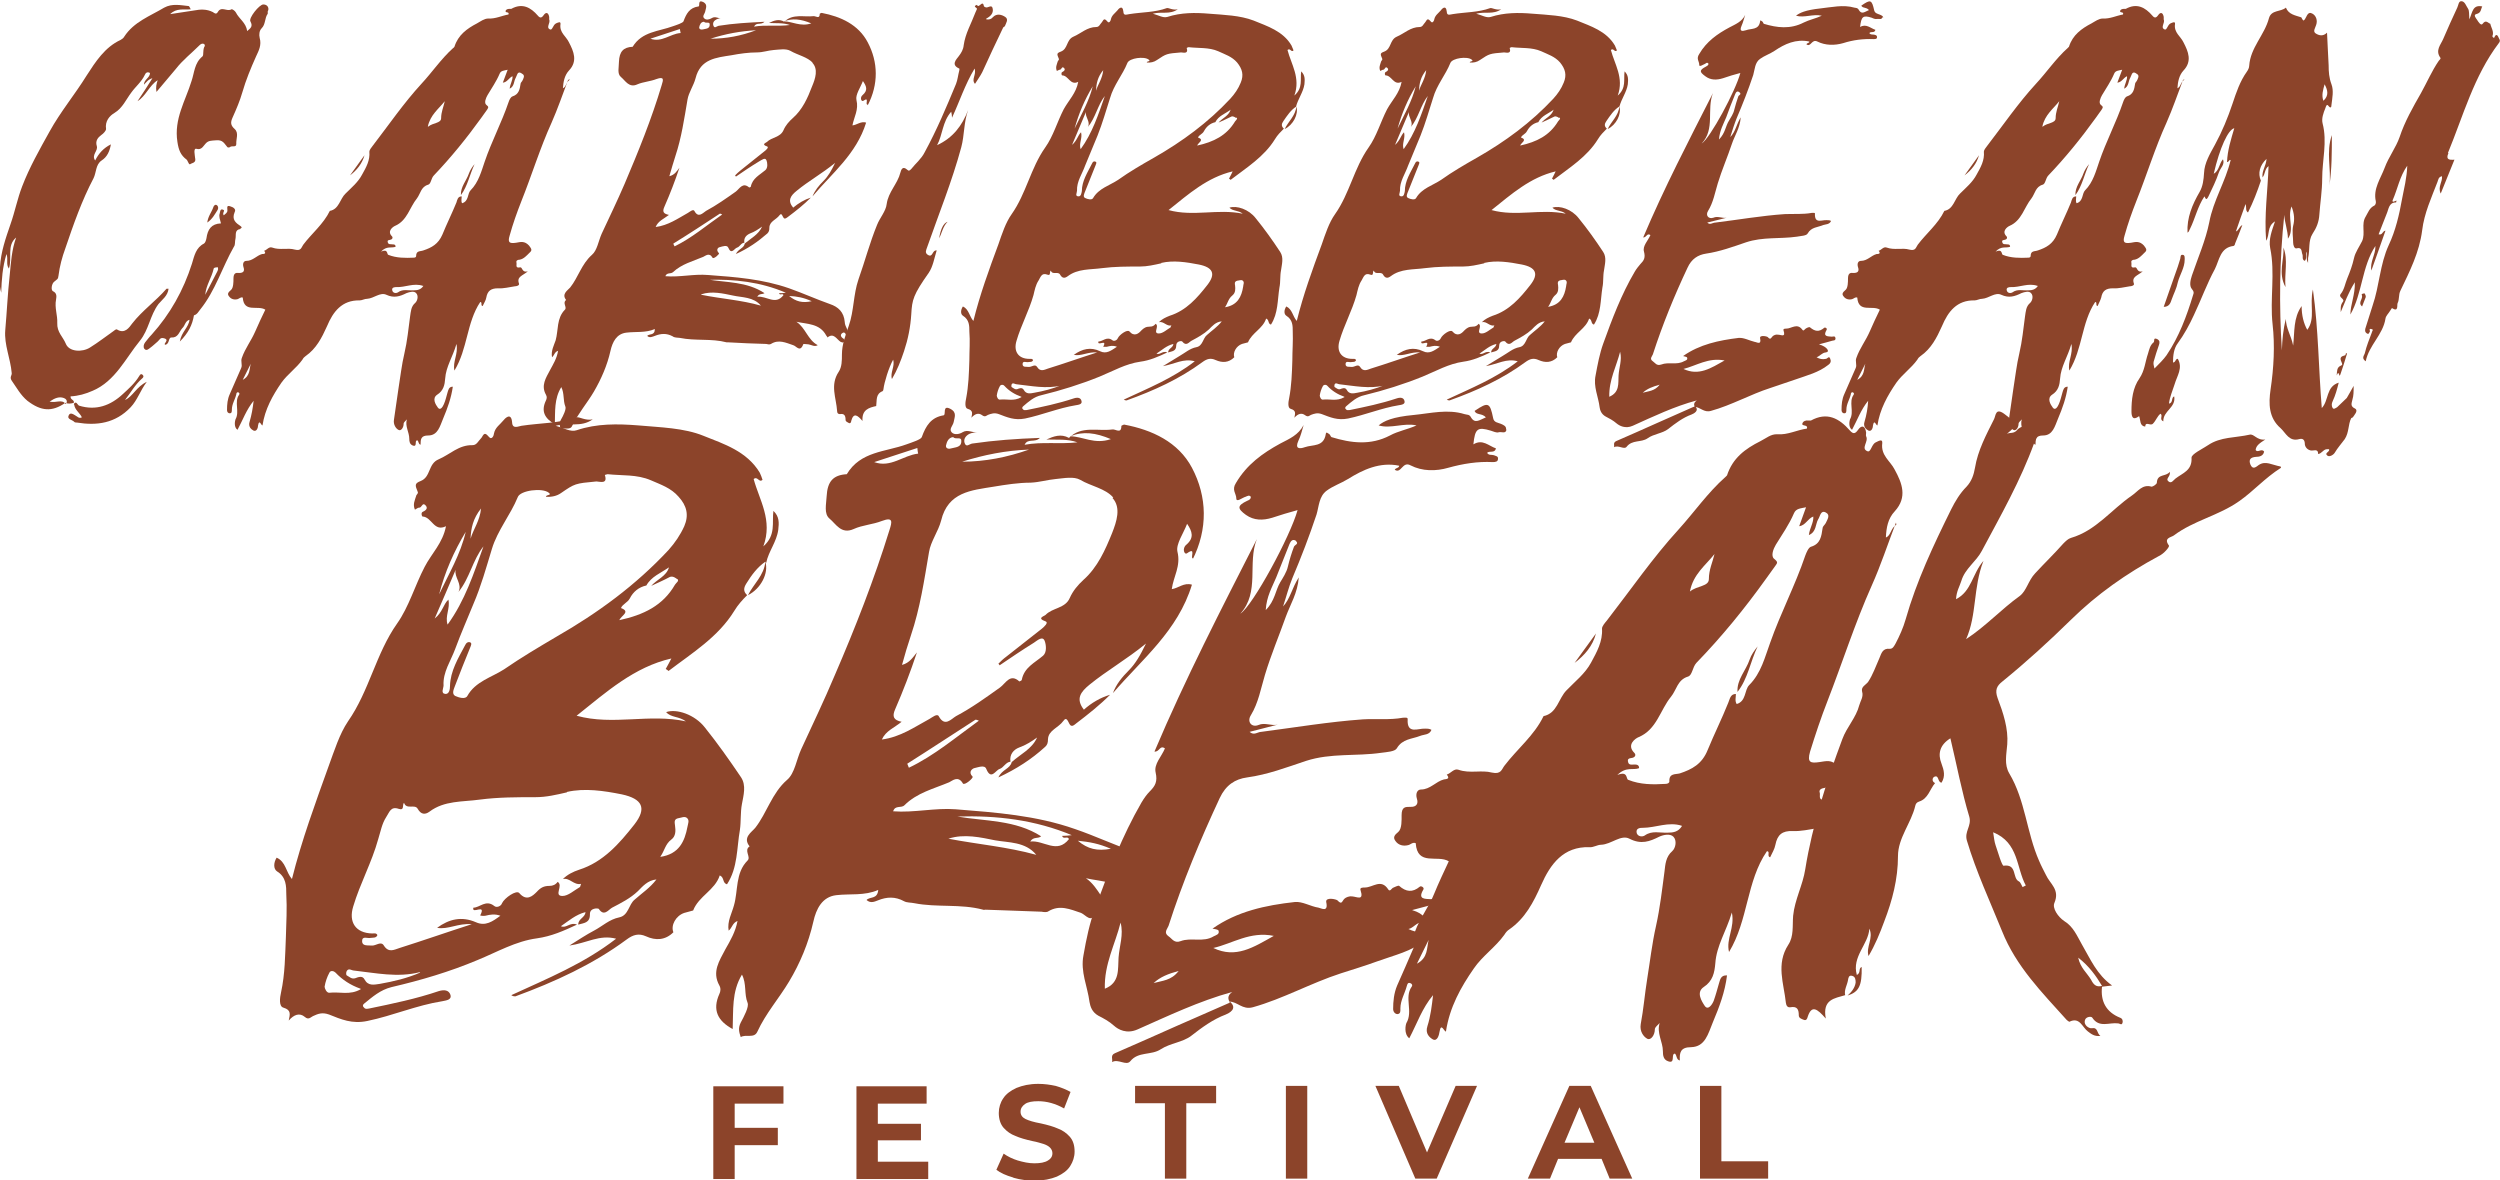
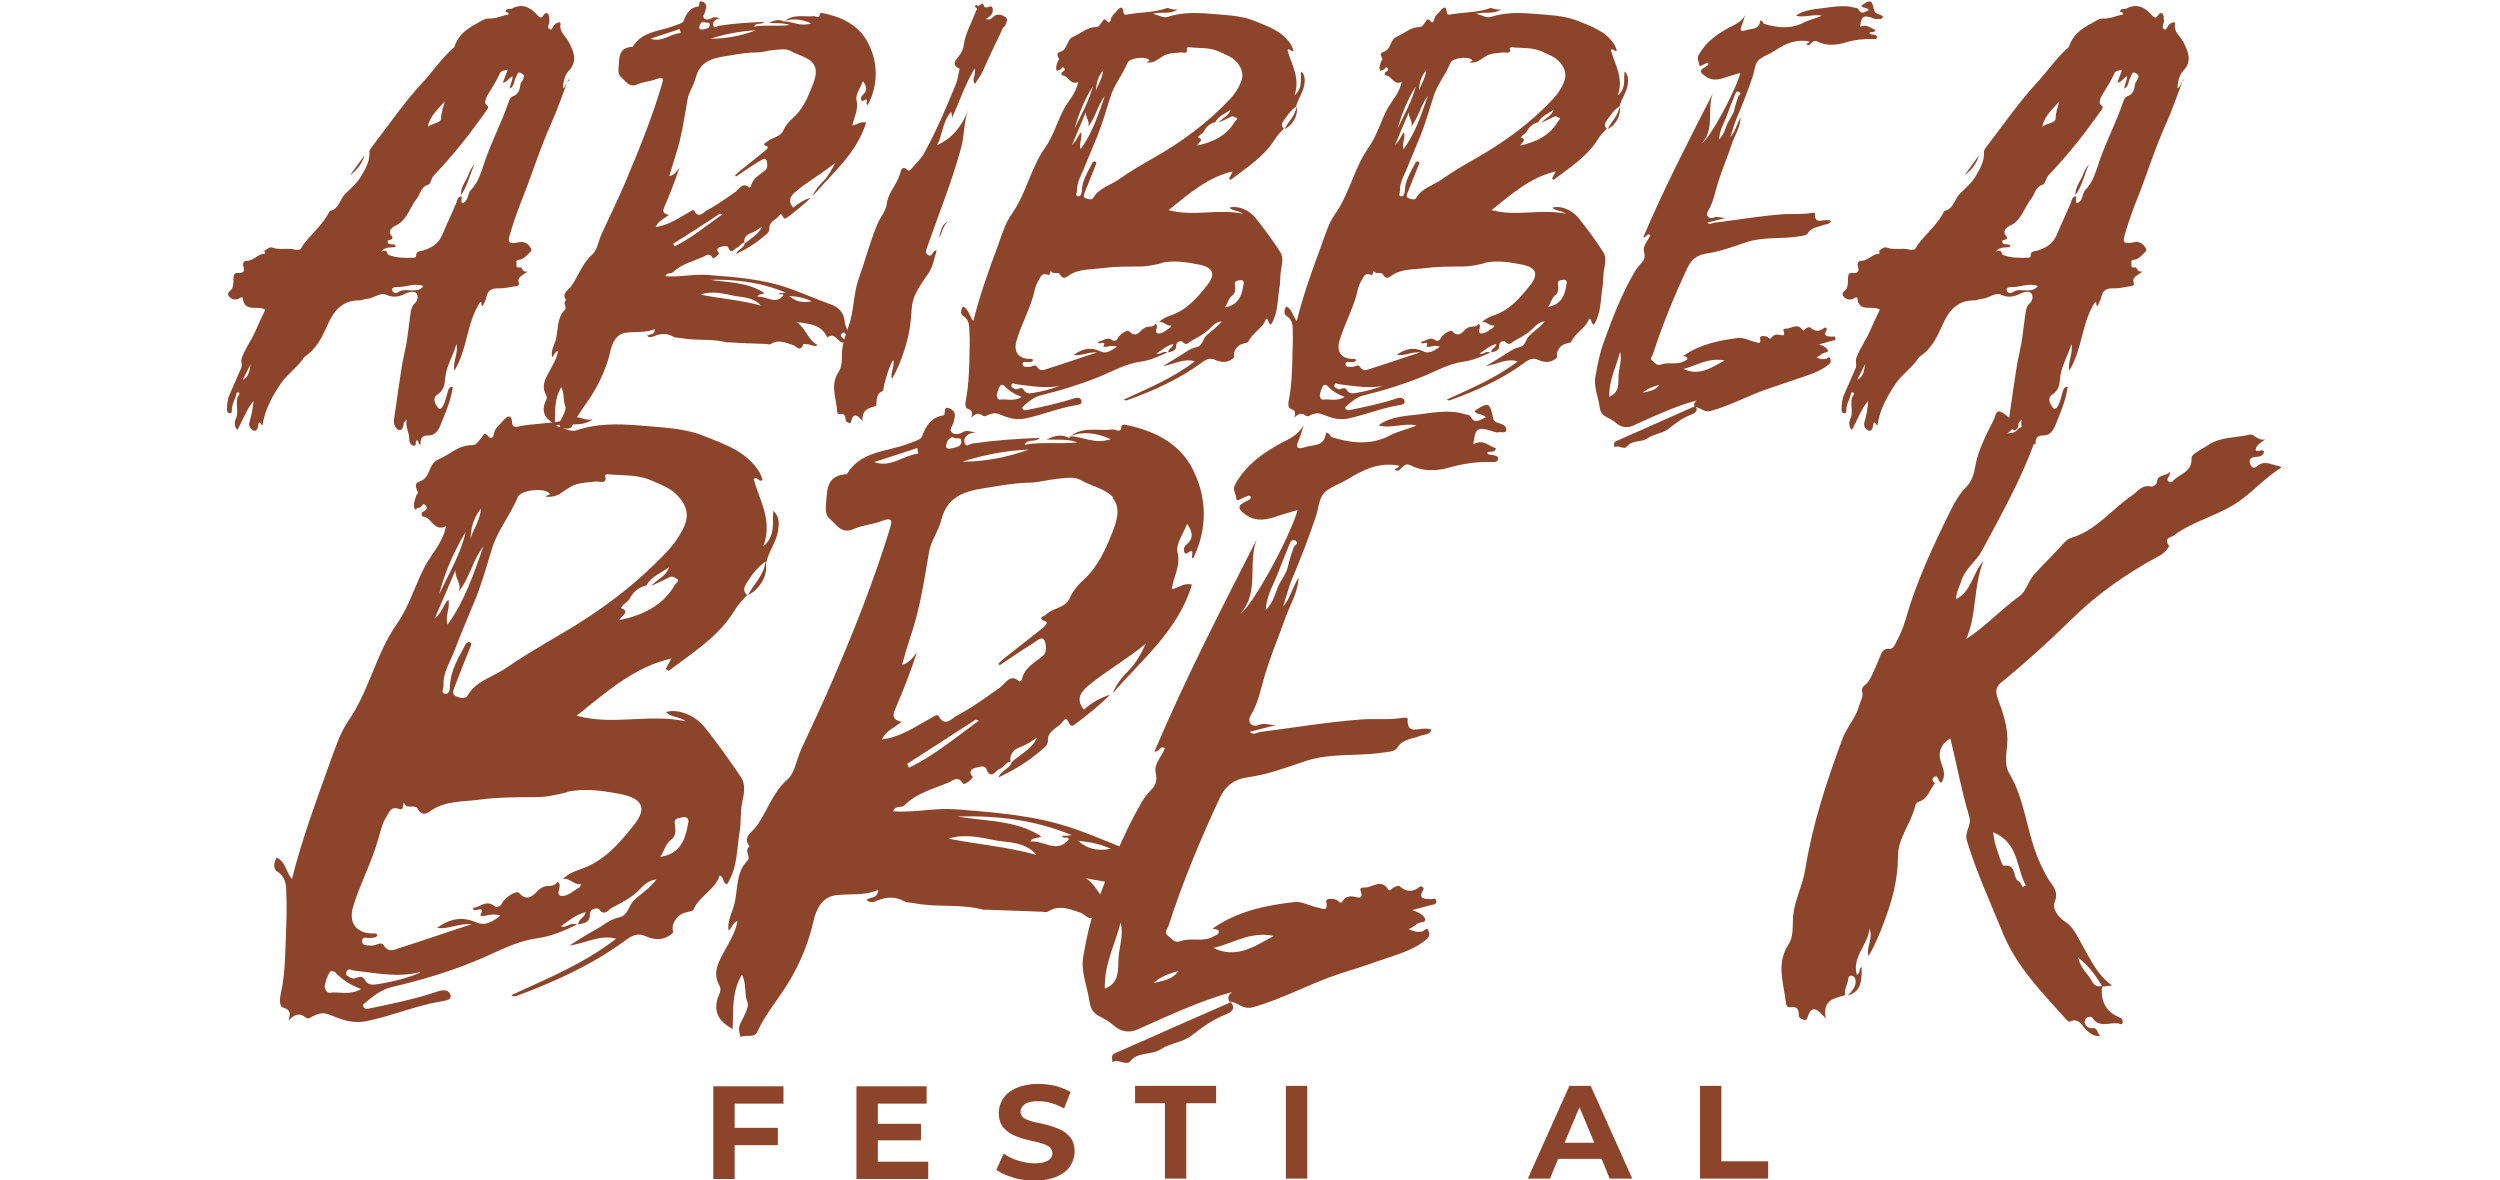
<svg xmlns="http://www.w3.org/2000/svg" id="Calque_2" data-name="Calque 2" viewBox="0 0 62 29.27">
  <defs>
    <style>
      .cls-1 {
        fill: #8c442a;
        stroke-width: 0px;
      }
    </style>
  </defs>
  <g id="Calque_1-2" data-name="Calque 1">
    <g>
-       <path class="cls-1" d="M6.64.34c-.08.11-.05.26-.15.36-.06.06-.07.16-.05.24.05.18-.02.31-.09.46-.13.29-.25.58-.34.89-.06.21-.15.42-.24.62-.06.13-.05.2.05.29.11.1.03.25.04.37,0,.1-.11.03-.16.08-.01.01-.05.01-.06,0-.08-.09-.11-.19-.29-.17-.1.01-.18,0-.25.08-.06.06-.1.17-.23.13-.04-.01-.06.03-.04.16,0,.08.06.16-.07.2-.04.01-.05.05-.08,0-.02-.03-.03-.07-.05-.09-.15-.11-.2-.24-.23-.44-.09-.57.2-1.02.35-1.51.07-.2.07-.45.27-.61.04-.03,0-.18.06-.26,0,0,0-.04-.02-.05-.04-.02-.08,0-.11.03-.2.2-.42.37-.59.59-.15.18-.31.37-.48.57-.02-.12,0-.2.03-.29-.21.13-.29.39-.5.52.12-.18.24-.36.37-.57-.11.03-.15.1-.21.16,0-.13.15-.17.15-.29-.07-.04-.11,0-.13.05-.08.17-.23.29-.33.43-.13.17-.22.39-.42.51-.12.07-.24.2-.21.4,0,.04-.06.11-.12.15-.08.06-.15.14-.11.27.04.12-.14.22-.04.36.09-.18.21-.31.39-.4-.03.17-.09.31-.23.4-.15.1-.13.3-.2.44-.29.55-.5,1.15-.7,1.74-.08.22-.14.44-.17.68-.01.09-.03.08-.11.15-.06.05-.08.2-.03.23.11.05.09.14.08.21-.04.2.04.39.03.58-.01.23.14.34.21.51.08.21.41.22.6.1.21-.13.4-.28.6-.42.02-.02.06-.04.07-.03.19.12.3-.04.38-.15.25-.32.58-.55.85-.86,0,0,.03,0,.05,0-.02.18-.16.27-.25.38-.21.28-.24.64-.46.91-.36.44-.61,1-1.17,1.24-.18.08-.36.13-.55.14-.01.09.1.08.08.16-.07.02-.14.03-.21,0,0,0,0,0,0,0-.33.23-.6.21-.94-.05-.17-.14-.27-.33-.39-.5-.06-.09.01-.13,0-.19-.03-.36-.19-.7-.16-1.06.04-.45.06-.91.11-1.36.03-.31.05-.64.16-.94-.24.2-.09.51-.18.77-.08-.11-.01-.23-.06-.36-.1.33-.12.64-.13.96-.06-.21-.04-.42-.03-.64.02-.37.14-.71.26-1.06.11-.31.17-.63.29-.94.18-.47.43-.91.68-1.36.27-.49.63-.92.92-1.39.22-.34.45-.7.84-.88.03-.02.07-.04.09-.08.24-.37.64-.51.99-.72.2-.11.41-.06.61-.04.01,0,.03.04.05.08-.17.02-.35-.04-.51.12.21-.03.4-.06.59-.09.16-.03.31-.04.47.04.03.02.08.07.12,0,.09-.16.23,0,.34-.07.02-.01.09.04.11.08.08.16.25.25.28.46.08-.07.15-.11.08-.24-.05-.08.22-.42.32-.42.12,0,.15.11.11.17ZM1.23,9.96c.17.04.3-.07.4.06.07-.08-.01-.14-.05-.15-.11-.04-.22,0-.35.09ZM1.83,10.02s0,0,0,0c0,0,0,0,0,0,.06-.09.09.02.13.04.42.13.78,0,1.09-.29.14-.13.29-.26.4-.44.02-.03.04-.07.08-.04.05.04.02.08-.01.1-.17.15-.28.35-.42.53.2-.09.28-.33.54-.45-.17.23-.23.45-.4.63-.38.4-.84.46-1.33.38-.02,0-.04,0-.06-.01-.05-.06-.19-.07-.15-.16.04-.11.14-.02.21.02.03.02.06.05.12.02-.05-.11-.17-.18-.19-.31h0ZM5.96,5.68c-.15.02-.1.15-.12.24-.02.07,0,.15-.04.2-.29.51-.46,1.09-.83,1.55-.05.06-.08.13-.16.15-.04.24-.14.44-.35.65.04-.24.22-.35.24-.54-.11.03-.11.15-.18.21-.08.09-.1.24-.27.23-.08,0-.04.16-.15.18-.07-.02.12-.12-.03-.16-.1-.03-.11.04-.16.08-.06.05-.12.11-.19.16-.04.03-.09.08-.14.02-.03-.04-.02-.11.02-.16.05-.06.1-.13.16-.19.46-.51.79-1.1,1-1.76.06-.2.1-.4.3-.5.03-.02.05-.08.06-.13.03-.22.12-.36.36-.37-.02-.09-.06-.17-.03-.25.01-.04.01-.12.08-.09.07.02-.03.08.02.14.04-.04.09-.06.09-.12,0-.07-.03-.14.08-.1.07.02.14.07.1.14-.08.19.03.27.15.35.04.03.02.05,0,.05ZM5.38,6.63s-.07,0-.08.03c-.05.23-.19.41-.21.65.1-.19.2-.39.3-.58.02-.04.03-.08,0-.11ZM5.4,5.2c-.07.11-.13.23-.26.32.02-.16.11-.26.15-.38.01-.04.05-.08.09-.05.03.02.04.07.02.11h0Z" />
      <path class="cls-1" d="M14.09,1.98c-.14.37-.26.72-.41,1.06-.29.64-.49,1.3-.75,1.95-.11.28-.21.56-.29.85-.06.19.01.2.16.18.11-.02.21-.05.32.07.07.09.08.12.01.18-.07.07-.14.15-.24.17-.05,0-.1.02-.08.08.01.04-.04.14.09.11.06-.01.04.14.19.1-.13.11-.28.13-.22.3.02.05-.06.07-.1.07-.14.02-.28.06-.42.05-.17,0-.26.06-.29.23-.01.07-.06.14-.09.21-.06-.01,0-.1-.06-.1-.34.51-.31,1.16-.64,1.7-.05-.22.1-.41.05-.66-.09.32-.26.56-.28.86-.01.15-.04.3-.2.4-.13.09-.04.24.02.32.06.08.12-.02.15-.09.04-.09.06-.19.09-.29.02-.06.03-.14.13-.14-.04.28-.13.53-.24.79-.08.19-.13.42-.37.42-.18,0-.19.09-.19.23-.06-.02-.04-.08-.08-.11-.08,0,.01.17-.11.13-.08-.03-.09-.1-.09-.17,0-.16-.11-.31-.06-.48-.03.04-.08.07-.08.11,0,.1-.07.19-.13.15-.06-.03-.13-.13-.11-.25.04-.25.07-.51.11-.76.05-.3.08-.6.15-.89.07-.3.1-.61.14-.91.02-.12.02-.25.13-.34.06-.06.08-.18.02-.24-.05-.06-.16-.03-.24,0-.16.08-.31.13-.5.04-.15-.07-.31.09-.47.1-.07,0-.13.04-.19.04-.44-.01-.66.28-.81.64-.13.29-.27.56-.53.74-.03.02-.06.05-.08.09-.15.21-.37.36-.52.57-.22.32-.41.66-.47,1.06-.03.01-.08-.17-.11,0,0,.05-.03.16-.11.13-.06-.03-.14-.1-.1-.22.05-.17.08-.34.1-.52-.18.22-.27.48-.4.72-.1-.07-.06-.23-.05-.26.11-.19-.04-.43.09-.61.02-.03,0-.05-.02-.06-.04-.01-.05.03-.05.05-.03.13-.11.24-.11.38,0,.04,0,.09-.05.09-.05,0-.07-.04-.07-.08,0-.14.01-.27.07-.4.09-.21.19-.43.28-.64.04-.08-.02-.17.02-.26.08-.23.23-.42.33-.65.08-.18.16-.36.25-.54-.19-.12-.53.09-.56-.3-.05-.02-.09.03-.13.04-.08.02-.16,0-.21-.07-.05-.06-.02-.1.05-.16.06-.05.06-.2.06-.28,0-.14.06-.15.14-.14.11,0,.14-.05.11-.14-.03-.09,0-.16.07-.16.16,0,.25-.13.39-.17.03,0,.12,0,.05-.08.07-.02.12-.11.2-.08.19.07.39,0,.56.05.16.04.16-.05.21-.12.21-.28.5-.51.66-.84.23-.04.25-.3.39-.43.15-.15.31-.28.41-.47.1-.18.2-.35.18-.57,0-.04.05-.1.08-.14.4-.52.77-1.06,1.21-1.54.27-.29.49-.62.79-.89.01,0,.02-.02.03-.03.09-.29.31-.45.56-.58.09-.05.18-.12.28-.12.18.01.33-.07.5-.1.03-.08-.09-.03-.07-.09.01-.04.06-.05.1-.05.01,0,.03,0,.04,0,.27-.15.48-.04.66.17.05.06.09.06.14-.01.06-.09.12-.07.14.04,0,.02,0,.05,0,.06.04.09-.09.2.02.25.06.03.07-.11.15-.15.05-.02.12-.06.11.02-.03.21.14.3.21.45.12.23.22.47,0,.7-.11.12-.14.28-.15.44.09-.04.07-.15.18-.22ZM6.22,9.02c-.06.12-.12.24-.2.4.19-.1.16-.27.2-.4ZM8.68,4.35c.12-.17.24-.33.36-.5-.06.21-.19.37-.36.5ZM12.92,1.81c-.09-.05-.1.07-.13.12-.05.08-.03.21-.15.27.01-.12.08-.21.07-.31-.09.04-.13.15-.24.16.04-.11.08-.21.12-.32-.09.02-.17.02-.2.1-.08.19-.2.36-.3.53-.04.07-.09.19-.03.24.07.05.05.07.02.12-.05.07-.1.14-.15.21-.36.5-.75.98-1.17,1.42-.07.07-.07.21-.14.23-.18.05-.19.22-.28.34-.18.22-.24.55-.54.68-.05.02-.21.13-.08.26.03.03.01.07-.02.08-.04.02-.11,0-.08.08.02.05.07.03.11.04.04,0,.08,0,.08.06-.1.04-.22-.03-.36.12.18-.08.14.07.18.08.2.08.42.08.63.07.03,0,.06-.01.06-.04,0-.14.1-.11.18-.14.21-.07.37-.16.47-.39.11-.27.24-.53.35-.8.02-.06.03-.15.13-.15,0,.06-.02.12.01.17.17-.05.13-.24.21-.32.2-.2.27-.48.35-.71.17-.5.42-.97.59-1.47.02-.06.05-.13.1-.15.16-.05.18-.18.2-.31,0-.03.03-.05.04-.07.03-.06.08-.14,0-.18ZM10.49,7.09c-.23-.08-.44.04-.66.03-.03,0-.13,0-.1.09.02.06.09.07.14.04.12-.09.26-.04.39-.05.1,0,.18-.02.24-.11ZM10.62,3.14c.12-.1.32-.08.32-.21,0-.15.06-.28.09-.42-.15.19-.36.34-.42.63ZM11.43,4.86s0,0,0,0c0,0,0,0,0,0h0s0,0,0,0c0,0,0,0,0,0,0,0,0,0,0,.01ZM11.77,4.07c-.12.25-.17.54-.34.77-.01-.21.14-.36.2-.54.03-.08.08-.16.14-.23Z" />
      <path class="cls-1" d="M21.51,2.59c-.06,0,.06-.2-.1-.09-.05.03-.09-.08-.02-.14.14-.12.1-.22.01-.35-.06.16-.19.34-.16.47.06.24-.06.42-.1.63.11-.01.21-.11.34-.07-.24.78-.85,1.26-1.33,1.83.06-.15.16-.27.27-.38.12-.12.2-.26.29-.45-.33.27-.66.45-.95.69-.15.12-.24.24-.09.42.13-.11.28-.2.44-.25-.18.18-.37.33-.57.48-.03.02-.07.06-.1.03-.04-.04-.05-.15-.11-.07-.08.11-.25.15-.25.31,0,.06-.01.1-.05.14-.23.2-.47.37-.78.51.06-.13.2-.14.22-.26.15-.13.34-.22.43-.42-.1.07-.19.13-.3.17-.09.04-.16.11-.14.23-.08,0-.11.1-.18.12-.07.02-.14.19-.22,0-.03-.07-.14-.03-.21-.01-.03,0-.11.06-.02.15.02.02-.14.16-.16.11-.08-.14-.18-.04-.23-.02-.26.11-.54.18-.75.38-.06.05-.15,0-.19.1.36.03.7-.06,1.06-.03.68.05,1.35.1,2.01.33.34.12.67.27,1.01.39.21.07.35.2.37.45,0,.12.13.21.06.37-.03-.05-.05-.15-.12-.1-.06.04-.04.1.03.14.03.02.03.07,0,.09-.01.01-.05,0-.07-.01-.1-.06-.17-.24-.33-.11,0-.02-.02-.03-.03-.05-.16-.3-.47-.28-.74-.34.23.15.28.45.53.58-.08.05-.16-.01-.23-.02-.05,0-.13-.02-.13,0-.08.21-.17.04-.25.02-.18-.06-.36-.15-.55-.03-.03.02-.08.01-.12,0-.31-.01-.63-.02-.94-.04-.01,0-.03,0-.04,0-.38-.1-.77-.03-1.16-.11-.06-.01-.13,0-.18-.04-.15-.08-.29-.07-.44-.01-.06.02-.13.06-.19,0,.05-.06.19,0,.19-.17-.23.1-.47.06-.71.09-.24.03-.34.23-.39.45-.08.36-.23.7-.41,1.01-.17.29-.39.54-.54.85-.05.12-.19.03-.28.09-.03-.08-.05-.15,0-.24.06-.1.14-.27.11-.33-.06-.15-.02-.32-.1-.48-.18.29-.15.61-.16.92-.25-.14-.35-.32-.22-.59.02-.04.03-.09,0-.14-.13-.23,0-.42.1-.61.08-.15.17-.29.2-.48-.09.03-.09.11-.15.16-.03-.16.05-.3.09-.42.07-.25.02-.55.23-.76.06-.06-.07-.17.03-.24-.12-.15.04-.24.1-.31.2-.25.28-.58.54-.81.13-.11.16-.34.24-.52.19-.41.39-.82.57-1.24.34-.8.67-1.61.92-2.45.04-.13.07-.22-.13-.15-.15.06-.33.07-.47.13-.21.1-.3-.09-.41-.18-.1-.08-.05-.24-.05-.38.01-.25.11-.36.34-.37.23-.38.65-.38,1-.51.09-.03.24-.08.26-.12.07-.19.15-.34.37-.37.05,0-.03-.18.12-.11.11.06.07.14.05.23-.01.06-.08.12-.03.17.05.06.14.03.19,0,.09-.06.17.02.25,0-.04,0-.09.01-.13.03-.06.03-.1.08-.08.15.03.09.08.02.13.01.37-.06.74-.08,1.14-.1-.09.09-.2,0-.26.12.3-.05.59,0,.89-.04-.17-.06-.35-.04-.52-.05.12-.06.25-.11.38-.03,0,0,0,0,0,0,.21-.21.49-.11.73-.14.06,0,.15.08.15-.06,0,0,.03-.02.05-.02.47.09.91.29,1.14.73.26.49.27,1.04,0,1.56ZM16.88.82s-.01-.06-.02-.1c-.24.08-.48.16-.73.24.28.1.49-.12.74-.14ZM20.16,1.56c-.14-.15-.37-.19-.56-.3-.11-.06-.27-.03-.41-.02-.14.01-.27.06-.42.06-.2,0-.42.03-.63.07-.38.06-.77.09-.89.57-.05.19-.17.35-.2.53-.08.47-.15.95-.3,1.4-.05.16-.1.32-.15.5.13-.03.19-.13.25-.21-.11.33-.23.64-.37.96-.06.13-.03.18.11.21-.13.1-.27.15-.33.3.31-.04.55-.21.8-.35.05-.03.13-.1.16-.05.1.19.21.05.29,0,.26-.14.5-.31.74-.48.09-.07.17-.24.33-.1,0,0,.04-.01.04-.02.04-.21.22-.29.36-.41.07-.06.05-.19.03-.24-.03-.09-.12-.01-.18.02-.2.12-.39.25-.58.38,0,0-.01-.02-.02-.03.04-.04.08-.08.13-.12.2-.16.4-.32.6-.48.04-.03.12-.1.06-.12-.15-.05-.02-.09,0-.11.12-.12.33-.11.41-.29.05-.12.14-.22.23-.3.24-.21.37-.5.48-.79.08-.19.16-.43,0-.59ZM17.91,5.32s-.05-.03-.06-.02c-.38.25-.76.5-1.15.74,0,.02.02.05.03.07.43-.21.79-.52,1.18-.79ZM17.43.73c.07-.02.18-.01.17-.13,0-.07-.1-.01-.14-.06-.08,0-.11.08-.12.14,0,.05.05.06.09.05ZM17.39,7.31c.49.1.99.13,1.48.27-.18-.22-.47-.2-.69-.25-.24-.05-.53-.12-.79-.03ZM17.54,6.93c.48.08.98.05,1.42.34-.06.04-.13,0-.18.09.23-.03.45.22.65-.04-.02-.06-.09.02-.11-.05.06,0,.12,0,.17-.01-.63-.27-1.28-.34-1.94-.32ZM17.62.96c.39,0,.76-.07,1.13-.21-.38.02-.76.09-1.13.21ZM20.12.58c-.26-.11-.47-.13-.68-.05.21,0,.41.14.68.05ZM19.57,7.34c.17.14.33.18.56.13-.2-.09-.36-.12-.56-.13Z" />
      <path class="cls-1" d="M24.88.68c-.18.37-.35.74-.52,1.11-.05.1-.12.19-.18.29-.1-.11.04-.22-.01-.38-.24.4-.37.81-.56,1.22,0-.06-.01-.1-.02-.15-.22.25-.21.57-.35.83.39-.18.62-.48.77-.87-.11.3-.09.62-.17.92-.23.85-.56,1.66-.85,2.49-.02.06-.06.13.02.18.13.08.1-.12.22-.11-.06.19-.09.4-.2.56-.38.54-.41.66-.43,1.02-.02.32-.08.62-.18.92-.08.24-.17.47-.3.69-.05-.16.08-.31.03-.48-.11.2-.22.56-.24.73,0,.02-.01.04-.02.05-.18.07-.14.23-.16.37-.18.04-.36.09-.34.37-.12-.14-.22-.22-.28,0,0,.03-.02.07-.06.05-.03-.02-.08-.03-.08-.08,0-.1-.03-.16-.14-.14-.05,0-.07-.03-.07-.08-.02-.32-.18-.64.04-.97.08-.12.08-.28.08-.43,0-.25.09-.48.17-.71.13-.37.11-.77.24-1.15.16-.45.28-.91.46-1.35.07-.18.22-.34.24-.52.04-.3.27-.5.34-.78.02-.08.06-.17.17-.07.04.04.06.02.1-.02.11-.14.25-.25.33-.41.3-.55.54-1.12.78-1.7.04-.1.05-.22.08-.33,0-.02.01-.04,0-.05-.21-.09-.08-.22-.01-.31.06-.08.11-.16.12-.27.04-.29.19-.54.29-.81.01-.03.03-.06.04-.09,0-.03-.12-.06,0-.1.04.11.14-.14.17.03,0,.01.03.03.04.03.06.03.16-.09.18.04.02.11-.06.19-.16.24,0,0,0,.01,0,.02.07.01.12,0,.17-.06.09-.09.21-.06.3,0,.09.06.02.15-.01.23ZM23.5,5.5c-.12.12-.14.28-.21.41q.06-.36.21-.41Z" />
      <path class="cls-1" d="M32.15,2.64s0,0,0,0c.06.19-.08.46-.29.56.09-.19.27-.33.29-.56-.14.09-.23.23-.32.36-.05.07-.06.13.01.19-.08.08-.16.16-.22.26-.27.44-.71.71-1.1,1.01-.01-.01-.03-.02-.04-.03.03-.06.07-.13.09-.18-.63.15-1.09.56-1.59.96.62.17,1.22-.04,1.84.09-.11-.09-.25-.06-.33-.15.18-.06.48.04.65.26.22.27.42.55.61.84.09.14.04.3.02.45-.03.15-.01.29-.04.43-.05.31-.03.64-.21.92-.08-.02-.04-.12-.12-.15-.08.25-.35.35-.45.59-.05.01-.1.03-.15.04-.14.05-.23.21-.19.33-.14.14-.3.14-.46.07-.13-.06-.22-.03-.33.05-.57.42-1.21.71-1.88.95-.02,0-.04,0-.07-.02.6-.28,1.22-.53,1.76-.95-.28-.08-.5.07-.79.12.17-.1.29-.18.41-.25.14-.08.26-.19.42-.22.16-.03.16-.22.26-.3.12-.11.26-.2.37-.34-.15.01-.24.12-.32.2-.13.12-.28.2-.43.28-.06.03-.13.15-.23.02-.01-.02-.15-.02-.15.1,0,.14-.1.14-.2.17,0-.1.12-.11.13-.21-.17.04-.28.15-.42.24.09.04.15-.08.27-.03-.23.11-.44.2-.67.23-.36.05-.67.23-1.01.37-.47.19-.95.34-1.44.46-.19.04-.32.16-.46.28-.02.02-.03.05,0,.07.02.03.05.02.09.02.39-.08.78-.16,1.17-.29.09-.03.17-.02.19.06.03.09-.08.1-.14.11-.43.07-.83.24-1.26.33-.26.05-.44-.03-.65-.11-.11-.04-.19-.01-.27.02-.04.02-.07.06-.14.01-.09-.07-.18-.04-.27.06.02-.1.05-.18-.09-.22-.08-.02-.06-.17-.04-.26.06-.31.07-.62.08-.94,0-.24.02-.48,0-.72,0-.14,0-.29-.16-.39-.06-.04-.06-.14,0-.23.15.07.16.25.26.36.16-.65.39-1.28.62-1.9.09-.26.18-.54.33-.75.36-.51.47-1.14.83-1.65.2-.28.3-.64.46-.95.12-.22.31-.4.36-.68-.2.1-.24-.16-.4-.16-.01,0-.03-.06,0-.08.06-.03.09-.07.04-.11-.05-.04-.05.05-.1.05-.02,0-.04.02-.07.03-.04-.09,0-.16.02-.23,0-.02.04-.04.03-.07-.05-.12-.06-.14.05-.18.18-.07.13-.29.31-.37.19-.08.34-.24.57-.24.07,0,.09-.07.13-.11.04-.04.05-.14.14-.03.05.07.09-.03.09-.05.02-.1.1-.15.16-.22.02-.03.13-.16.15.03,0,.12.11.06.15.06.31-.05.63-.04.93-.15.04-.01.15.06.27.03-.2.14-.4.05-.62.11.15.04.25.11.36.08.34-.11.69-.11,1.04-.08.37.03.76.04,1.1.17.34.14.73.26.94.62.02.04.03.08.05.12-.06.06-.08-.07-.15-.01.09.35.33.69.17,1.13.22-.19.14-.4.17-.6.1.1.09.2.08.32-.03.2-.16.36-.21.56ZM25.33,9.84c-.17-.06-.31-.15-.42-.27-.02-.03-.08-.04-.11,0-.04.07-.07.16-.08.24,0,.03.03.11.08.1.17-.02.34.05.53-.06ZM26.32,9.56c-.37.09-.74.01-1.11-.03-.04,0-.09-.05-.12,0-.01.02-.01.07,0,.07.04.02.08.07.14.05.05-.02.12-.05.16.02.06.11.16.09.26.07.23-.04.46-.1.68-.19ZM28.8,6.53c-.18.04-.35.08-.53.08-.31,0-.63,0-.94.04-.29.04-.6.01-.85.2-.08.06-.14.05-.19-.04-.05-.09-.19.02-.23-.1-.04.03.01.14-.09.1-.13-.05-.16.05-.21.14-.08.12-.1.25-.13.37-.11.39-.31.75-.42,1.13-.08.26.04.45.32.45.03,0,.07-.01.09.03-.02.06-.08.04-.12.05-.05.01-.14-.04-.14.05,0,.09.1.06.16.07.07,0,.15-.08.2,0,.08.13.18.07.27.04.39-.12.78-.26,1.22-.4-.23-.02-.4.1-.58.06.21-.15.42-.2.65-.09.16.08.28-.02.42-.11-.1-.04-.17-.02-.25,0-.03,0-.09,0-.09,0,.11-.21-.15,0-.12-.13.11,0,.21-.14.35-.03.04.03.11,0,.13-.05.04-.09.24-.23.29-.17.12.14.23.05.29-.02.07-.07.12-.1.22-.1.06,0,.1-.02.14-.07.1.06-.08.24.08.24.1,0,.2-.1.29-.15,0,0,0-.02.02-.05-.12.03-.19-.11-.31-.08.08-.08.17-.12.27-.16.41-.13.68-.44.93-.76.22-.28.14-.44-.21-.51-.31-.06-.63-.11-.93-.04ZM26.58,3.6c.13-.11.15-.24.23-.32.04.15-.06.28-.01.42.29-.4.44-.86.6-1.32-.18.23-.23.54-.42.77.07-.13-.07-.24-.05-.37-.11.26-.22.52-.35.83ZM26.65,3.19c.16-.34.36-.68.45-1.05-.2.33-.35.68-.45,1.05ZM30.68,1.55c-.13-.15-.3-.2-.47-.28-.23-.1-.48-.07-.73-.1-.02,0-.05.02-.05.02.05.16-.09.11-.14.11-.36.03-.36.03-.6.19-.07.05-.16.07-.25.06,0-.04.11-.02.05-.07-.11-.09-.48-.04-.53.08-.12.3-.34.55-.43.87-.1.31-.19.63-.31.93-.1.25-.21.5-.31.75-.07.2-.21.39-.2.62,0,.05-.06.14.04.14.06,0,.07-.08.08-.13,0-.25.14-.46.25-.68.02-.05.05-.07.09-.05.04.02.01.05,0,.09-.09.22-.17.43-.26.65-.02.05-.06.13,0,.16.06.03.17.06.2,0,.14-.24.41-.31.62-.45.28-.2.59-.38.89-.55.7-.4,1.34-.87,1.89-1.46.11-.12.2-.25.26-.4.08-.19.04-.34-.09-.5ZM27.18,2.25c.05-.16.16-.3.18-.51-.14.17-.17.33-.18.51ZM30.66,2.93s-.07-.06-.12-.04c-.1.05-.21.1-.32.15.09-.11.25-.16.3-.32-.13.1-.3.15-.38.31-.13.03-.22.11-.28.22-.04.08-.12.09-.15.16.17.06,0,.13-.02.2.41-.09.73-.25.94-.6.02-.03.07-.06.04-.1ZM30.56,7.33c-.1.08-.11.19-.18.29.31-.05.41-.26.45-.51,0-.05.04-.11-.01-.15-.04-.03-.09,0-.13,0-.08.02-.07.07-.06.12.01.09.01.18-.06.24h0Z" />
      <path class="cls-1" d="M40.16,2.64s0,0,0,0c.06.19-.08.46-.29.56.09-.19.27-.33.29-.56-.14.09-.23.23-.32.36-.05.07-.06.13.01.19-.08.08-.16.16-.22.26-.27.44-.71.71-1.1,1.01-.01-.01-.03-.02-.04-.03.03-.06.07-.13.09-.18-.63.15-1.09.56-1.59.96.62.17,1.22-.04,1.84.09-.11-.09-.25-.06-.33-.15.18-.06.48.04.65.26.22.27.42.55.61.84.09.14.04.3.02.45-.03.15-.01.29-.04.43-.05.31-.03.64-.21.92-.08-.02-.04-.12-.12-.15-.08.25-.35.35-.45.59-.05.01-.1.03-.15.04-.14.05-.23.21-.19.33-.14.14-.3.14-.46.07-.13-.06-.22-.03-.33.05-.57.42-1.21.71-1.88.95-.02,0-.04,0-.07-.02.6-.28,1.22-.53,1.76-.95-.28-.08-.5.07-.79.12.17-.1.29-.18.41-.25.14-.08.26-.19.42-.22.16-.03.16-.22.26-.3.12-.11.26-.2.37-.34-.15.01-.24.12-.32.2-.13.12-.28.2-.43.28-.06.03-.13.15-.23.02-.01-.02-.15-.02-.15.1,0,.14-.1.14-.2.17,0-.1.12-.11.13-.21-.17.04-.28.15-.42.24.09.04.15-.08.27-.03-.23.11-.44.2-.67.23-.36.05-.67.23-1.01.37-.47.19-.95.34-1.44.46-.19.04-.32.16-.46.28-.02.02-.03.05,0,.07.02.03.05.02.09.02.39-.08.78-.16,1.17-.29.09-.03.17-.02.19.06.03.09-.08.1-.14.11-.43.07-.83.24-1.26.33-.26.05-.44-.03-.65-.11-.11-.04-.19-.01-.27.02-.04.02-.07.06-.14.01-.09-.07-.18-.04-.27.06.02-.1.05-.18-.09-.22-.08-.02-.06-.17-.04-.26.06-.31.07-.62.08-.94,0-.24.02-.48.01-.72,0-.14,0-.29-.16-.39-.06-.04-.06-.14,0-.23.15.07.16.25.26.36.16-.65.39-1.28.62-1.9.09-.26.18-.54.33-.75.36-.51.47-1.14.83-1.65.2-.28.3-.64.46-.95.12-.22.31-.4.36-.68-.2.1-.24-.16-.4-.16-.01,0-.03-.06,0-.08.06-.03.09-.07.04-.11-.05-.04-.05.05-.1.05-.02,0-.04.02-.07.03-.04-.09,0-.16.02-.23,0-.02.04-.04.03-.07-.05-.12-.06-.14.05-.18.18-.07.13-.29.31-.37.19-.08.34-.24.57-.24.07,0,.09-.07.13-.11.04-.04.05-.14.14-.03.05.07.09-.03.09-.05.02-.1.1-.15.16-.22.02-.03.13-.16.15.03,0,.12.11.06.15.06.31-.05.63-.04.93-.15.04-.01.15.06.27.03-.2.14-.4.05-.62.11.15.04.25.11.36.08.34-.11.69-.11,1.04-.08.37.03.76.04,1.1.17.34.14.73.26.94.62.02.04.03.08.05.12-.06.06-.08-.07-.15-.01.09.35.33.69.17,1.13.22-.19.14-.4.17-.6.1.1.09.2.08.32-.03.2-.16.36-.21.56ZM33.34,9.84c-.17-.06-.31-.15-.42-.27-.02-.03-.08-.04-.11,0-.04.07-.07.16-.08.24,0,.03.03.11.08.1.17-.02.34.05.53-.06ZM34.33,9.56c-.37.09-.74.01-1.11-.03-.04,0-.09-.05-.12,0-.01.02-.01.07,0,.07.04.02.08.07.14.05.05-.02.12-.05.16.02.06.11.16.09.26.07.23-.04.46-.1.68-.19ZM36.81,6.53c-.18.04-.35.08-.53.08-.31,0-.63,0-.94.04-.29.04-.6.01-.85.2-.08.06-.14.05-.19-.04-.05-.09-.19.02-.23-.1-.04.03.01.14-.09.1-.13-.05-.16.05-.21.14-.08.12-.1.25-.13.37-.11.39-.31.75-.42,1.13-.08.26.04.45.32.45.03,0,.07-.01.09.03-.02.06-.08.04-.12.05-.05.01-.14-.04-.14.05,0,.09.1.06.16.07.07,0,.15-.08.2,0,.08.13.18.07.27.04.39-.12.78-.26,1.22-.4-.23-.02-.4.1-.58.06.21-.15.42-.2.65-.09.16.08.28-.02.42-.11-.1-.04-.17-.02-.25,0-.03,0-.09,0-.09,0,.11-.21-.15,0-.12-.13.11,0,.21-.14.35-.03.04.03.11,0,.13-.05.04-.09.24-.23.29-.17.12.14.23.05.29-.02.07-.07.12-.1.22-.1.06,0,.1-.02.14-.07.1.06-.08.24.08.24.1,0,.2-.1.29-.15,0,0,0-.02.02-.05-.12.03-.19-.11-.31-.08.08-.08.17-.12.27-.16.41-.13.68-.44.93-.76.22-.28.14-.44-.21-.51-.31-.06-.63-.11-.93-.04ZM34.59,3.6c.13-.11.15-.24.23-.32.04.15-.06.28-.01.42.29-.4.44-.86.6-1.32-.18.23-.23.54-.42.77.07-.13-.07-.24-.05-.37-.11.26-.22.52-.35.83ZM34.66,3.19c.16-.34.36-.68.45-1.05-.2.33-.35.68-.45,1.05ZM38.69,1.55c-.13-.15-.3-.2-.47-.28-.23-.1-.48-.07-.73-.1-.02,0-.05.02-.05.02.05.16-.09.11-.14.11-.36.03-.36.03-.6.19-.07.05-.16.07-.25.06,0-.04.11-.02.05-.07-.11-.09-.48-.04-.53.08-.12.3-.34.55-.43.87-.1.31-.19.63-.31.93-.1.25-.21.5-.31.75-.07.2-.21.39-.2.62,0,.05-.06.14.04.14.06,0,.07-.08.08-.13,0-.25.14-.46.25-.68.02-.05.05-.07.09-.05.04.02.01.05,0,.09-.09.22-.17.43-.26.65-.02.05-.06.13,0,.16.06.03.17.06.2,0,.14-.24.41-.31.62-.45.28-.2.59-.38.89-.55.7-.4,1.34-.87,1.89-1.46.11-.12.2-.25.26-.4.08-.19.04-.34-.09-.5ZM35.19,2.25c.05-.16.16-.3.18-.51-.14.17-.17.33-.18.51ZM38.67,2.93s-.07-.06-.12-.04c-.1.05-.21.1-.32.15.09-.11.25-.16.3-.32-.13.1-.3.15-.38.31-.13.03-.22.11-.28.22-.04.08-.12.09-.15.16.17.06,0,.13-.02.2.41-.09.73-.25.94-.6.02-.03.07-.06.04-.1ZM38.39,7.61c.31-.05.41-.26.45-.51,0-.05.04-.11-.01-.15-.04-.03-.09,0-.13,0-.08.02-.07.07-.06.12.01.09.01.18-.06.24-.1.08-.11.19-.18.29Z" />
      <path class="cls-1" d="M46.68.42c0,.08-.09.04-.13.05-.04.01-.09-.01-.13-.03-.22-.07-.26-.03-.29.23.15-.09.26.03.38.07-.02.09-.11.03-.15.08.03.05.08.03.12.04.03.01.07.01.07.06,0,.05-.04.05-.09.05-.25-.01-.5.02-.75.1-.21.06-.44.06-.64-.04-.14-.07-.16.15-.27.07.01-.04.08-.03.07-.07-.33-.07-.61.06-.86.23-.12.08-.25.12-.36.2-.13.09-.13.26-.17.4-.12.36-.26.72-.41,1.07-.06.15-.11.31-.16.47.13-.13.15-.31.26-.49-.02.27-.15.45-.22.66-.11.33-.25.65-.35.98-.07.23-.11.47-.24.68-.07.11.01.21.13.17.11-.05.22.02.33,0-.16.04-.31.08-.48.12.07.07.13,0,.2,0,.57-.07,1.14-.17,1.72-.21.22-.01.45.01.67-.03.03,0,.09-.01.08.02-.01.26.17.15.29.16.04,0,.08,0,.11.02-.04.09-.13.08-.19.1-.14.06-.3.05-.39.21-.03.06-.17.06-.27.08-.42.06-.84,0-1.26.14-.32.11-.65.23-.99.28-.2.03-.36.13-.46.35-.33.7-.62,1.41-.86,2.15-.02.05-.09.11,0,.17.06.04.09.12.21.08.18-.07.38.02.56-.08.04-.02.1-.03.08-.09,0-.02-.07-.03-.1-.04.41-.29.89-.39,1.38-.45.13-.01.27.07.4.1.04,0,.17.09.13-.09-.02-.09.17-.05.19-.03.07.08.08.02.12-.02.03-.03.09-.05.13-.04.09,0,.2.08.14-.11-.01-.04.04-.04.07-.04.13,0,.27-.15.4.03.03.04.05-.01.08-.03.03-.02.09-.05.11-.03.12.1.22.12.35.01.02-.02.08.01.06.05-.1.17.02.16.13.17.03,0,.08-.03.09.04,0,.06-.04.05-.08.06-.11.03-.21.06-.33.09.21.06.28.19.17.2-.1.01-.14.09-.23.12.07.04.14.06.23.04.04,0,.08-.09.11,0,.02.05.02.1-.05.15-.24.19-.53.26-.81.36-.2.07-.41.14-.62.21-.5.16-.97.43-1.48.57-.17.05-.26-.09-.4-.1,0,0,0,0,0,0,0,0,0,0,0,0h0c-.03-.06-.02-.11.05-.16-.56.15-1.08.4-1.59.63-.18.08-.33,0-.4-.06-.08-.07-.19-.13-.27-.17-.11-.06-.14-.16-.15-.23-.03-.26-.16-.51-.1-.79.05-.27.1-.54.19-.79.22-.61.45-1.22.78-1.78.04-.07.09-.13.14-.19.09-.09.13-.16.09-.31-.04-.14.1-.27.16-.41-.09-.06-.09.06-.18.06.52-1.23,1.13-2.4,1.73-3.58-.16.41.06.89-.28,1.25.21-.13.84-1.3.96-1.75-.15.04-.29.08-.43.13-.16.05-.31.05-.44-.05-.15-.11-.15-.15.02-.24.03-.02.06-.03.06-.07-.03-.04-.05-.02-.08,0-.05.02-.16.1-.15.02,0-.08-.08-.14,0-.26.18-.31.45-.5.75-.66.15-.08.31-.14.39-.31-.03.09-.05.18-.09.27-.06.14.01.14.11.11.13-.05.32,0,.35-.22,0-.05.04,0,.05,0,.02.01.03.05.04.06.33.1.66.14.99-.03.14-.07.3-.1.45-.17-.22-.05-.43.06-.64,0,.09-.07.23-.14.6-.18.28-.03.57-.1.85-.02.04.01.08,0,.11.06.07.12.15.04.25,0-.07-.08-.16-.04-.19-.11.23-.16.26-.15.32.12.02.07.08.08.13.1.05.02.1.04.09.09ZM40.18,8.72c-.09.36-.28.7-.27,1.12.26-.11.22-.33.23-.52.01-.2.09-.39.04-.59ZM42.02,10.09s0-.02,0-.03c.15.12-.02.2-.07.22-.22.08-.4.22-.58.36-.14.11-.36.12-.51.23-.16.11-.38.03-.52.21-.06.08-.2-.05-.31.01.01-.05-.03-.11.05-.15.35-.15.7-.31,1.04-.46.29-.13.59-.26.88-.39ZM40.74,9.74c.14-.04.3-.04.42-.2-.18.05-.31.1-.42.2ZM41.75,9.15c.38.18.68-.02,1.02-.21-.4-.08-.7.13-1.02.21ZM43.14,2.29c-.06-.05-.09,0-.11.05-.08.19-.15.38-.22.57-.07.17-.16.32-.18.55.16-.16.16-.33.25-.47.04-.07.11-.17.13-.27.03-.11.06-.22.1-.33.01-.03.09-.05.03-.1Z" />
      <path class="cls-1" d="M54.14,1.98c-.14.37-.26.72-.41,1.06-.29.64-.49,1.3-.75,1.95-.11.28-.21.56-.29.85-.06.19.01.2.16.18.11-.02.21-.05.32.07.07.09.08.12.01.18-.07.07-.14.15-.24.17-.05,0-.1.02-.08.08.01.04-.04.14.09.11.06-.01.04.14.19.1-.13.11-.28.13-.22.3.02.05-.06.07-.1.07-.14.02-.28.06-.42.05-.17,0-.26.06-.29.23-.02.07-.06.14-.09.21-.06-.01,0-.1-.06-.1-.34.51-.31,1.16-.64,1.7-.05-.22.1-.41.05-.66-.09.32-.26.56-.28.86-.01.15-.04.3-.2.4-.13.09-.04.24.02.32.06.08.12-.02.15-.09.04-.09.06-.19.09-.29.02-.06.03-.14.13-.14-.04.28-.13.53-.24.79-.08.19-.13.42-.37.42-.18,0-.19.09-.19.23-.06-.02-.04-.08-.08-.11-.08,0,.01.17-.11.13-.08-.03-.09-.1-.09-.17,0-.16-.11-.31-.06-.48-.03.04-.08.07-.08.11,0,.1-.07.19-.13.15-.06-.03-.13-.13-.11-.25.04-.25.07-.51.11-.76.05-.3.08-.6.15-.89.07-.3.1-.61.14-.91.02-.12.02-.25.13-.34.06-.06.08-.18.02-.24-.05-.06-.16-.03-.24,0-.16.08-.31.13-.5.04-.15-.07-.31.09-.47.1-.07,0-.13.04-.19.04-.44-.01-.66.28-.81.64-.13.29-.27.56-.53.74-.03.02-.06.05-.08.09-.15.21-.37.36-.52.57-.22.32-.41.66-.47,1.06-.03.01-.08-.17-.11,0,0,.05-.03.16-.11.13-.06-.03-.14-.1-.1-.22.05-.17.08-.34.09-.52-.18.22-.27.48-.4.72-.1-.07-.06-.23-.05-.26.11-.19-.04-.43.09-.61.02-.03,0-.05-.02-.06-.04-.01-.05.03-.05.05-.03.13-.11.24-.11.38,0,.04,0,.09-.05.09-.05,0-.07-.04-.07-.08,0-.14.01-.27.07-.4.09-.21.19-.43.28-.64.04-.08-.02-.17.02-.26.08-.23.23-.42.33-.65.08-.18.16-.36.25-.54-.19-.12-.53.09-.56-.3-.05-.02-.09.03-.13.04-.08.02-.16,0-.21-.07-.05-.06-.02-.1.05-.16.06-.05.06-.2.06-.28,0-.14.06-.15.14-.14.11,0,.14-.05.11-.14-.03-.09,0-.16.07-.16.16,0,.25-.13.39-.17.03,0,.12,0,.05-.08.07-.02.12-.11.2-.08.19.07.39,0,.56.05.16.04.16-.05.21-.12.21-.28.5-.51.66-.84.23-.04.25-.3.39-.43.15-.15.31-.28.41-.47.1-.18.2-.35.18-.57,0-.04.05-.1.08-.14.4-.52.77-1.06,1.21-1.54.27-.29.49-.62.79-.89,0,0,.02-.02.03-.03.09-.29.31-.45.56-.58.09-.05.18-.12.28-.12.18.01.33-.07.5-.1.03-.08-.09-.03-.07-.09.01-.04.06-.05.1-.05.01,0,.03,0,.04,0,.27-.15.48-.04.66.17.05.06.09.06.14-.01.06-.09.12-.07.14.04,0,.02,0,.05,0,.06.04.09-.09.2.02.25.06.03.07-.11.15-.15.05-.02.12-.06.11.02-.03.21.14.3.21.45.12.23.22.47,0,.7-.11.12-.14.28-.15.44.09-.04.07-.15.18-.22ZM46.26,9.02c-.06.12-.12.24-.2.4.19-.1.16-.27.2-.4ZM48.72,4.35c.12-.17.24-.33.36-.5-.06.21-.19.37-.36.5ZM52.96,1.81c-.09-.05-.1.07-.13.12-.05.08-.03.21-.15.27.01-.12.08-.21.07-.31-.09.04-.13.15-.24.16.04-.11.08-.21.12-.32-.09.02-.17.02-.2.1-.08.19-.2.36-.3.53-.04.07-.09.19-.03.24.07.05.05.07.02.12-.05.07-.1.14-.15.21-.36.5-.75.98-1.17,1.42-.07.07-.07.21-.14.23-.18.05-.19.22-.28.34-.18.22-.24.55-.54.68-.05.02-.21.13-.08.26.03.03.01.07-.02.08-.04.02-.11,0-.08.08.02.05.07.03.11.04.04,0,.08,0,.08.06-.1.04-.22-.03-.36.12.18-.08.14.07.18.08.2.08.42.08.63.07.03,0,.06-.01.06-.04,0-.14.1-.11.18-.14.21-.07.37-.16.47-.39.11-.27.24-.53.35-.8.02-.06.03-.15.13-.15,0,.06-.02.12.01.17.17-.05.13-.24.21-.32.2-.2.27-.48.35-.71.17-.5.42-.97.59-1.47.02-.06.05-.13.1-.15.16-.05.18-.18.2-.31,0-.03.03-.05.04-.07.03-.06.08-.14,0-.18ZM50.53,7.09c-.23-.08-.44.04-.66.03-.03,0-.13,0-.1.09.02.06.09.07.14.04.12-.09.26-.04.39-.05.1,0,.18-.02.24-.11ZM50.66,3.14c.12-.1.32-.08.32-.21,0-.15.06-.28.09-.42-.15.19-.36.34-.42.63ZM51.47,4.86s0,0,0,0c0,0,0,0,0,0h0s0,0,0,0c0,0,0,0,0,0,0,0,0,0,0,.01ZM51.81,4.07c-.12.25-.17.54-.34.77-.01-.21.14-.36.2-.54.03-.08.08-.16.14-.23Z" />
-       <path class="cls-1" d="M58.31,10.37c-.08.16-.05.35-.16.52-.08.11-.18.22-.25.34-.03.05-.13.11-.18.07-.09-.07.07-.09.04-.16,0,0-.03,0-.05,0-.09,0-.13.11-.22.12,0-.15-.12-.07-.19-.09-.08-.02-.13-.08-.14-.15,0-.09-.03-.16-.14-.13-.25.07-.33-.15-.46-.27-.3-.26-.3-.61-.25-.96.08-.54.11-1.09.05-1.62-.07-.63.07-1.27-.06-1.89-.04-.22.04-.42.12-.66-.21.13-.12.33-.22.48-.05-.63.04-1.24.06-1.85-.1.07-.08.2-.15.28-.02-.16.09-.29.1-.46-.17.16-.22.36-.14.54-.09.27-.19.53-.32.79-.07-.05-.03-.11-.06-.21-.09.25-.17.47-.24.68.08-.03.07-.11.16-.16-.06.17-.12.31-.18.46,0,.02-.02.06-.04.06-.33.04-.35.35-.46.57-.2.37-.34.76-.52,1.14-.11.24-.24.48-.4.7-.1.13-.12.31-.12.48.07,0,.06-.1.12-.09.13.23-.02.42-.08.63-.05.16-.12.31-.14.48.11-.02.05-.15.13-.18.05.28-.28.36-.27.62-.11-.05,0-.14-.07-.19-.08.06-.11.17-.19.25-.07.06-.18-.07-.19.07-.14-.02-.11-.15-.15-.26-.16.12-.19.01-.19-.12,0-.29.03-.58.2-.82.13-.19.14-.41.21-.61.03-.1.05-.21.14-.28.03-.03-.02-.13.09-.08.07.04.06.09.04.15-.05.14-.09.27-.13.41-.01.05,0,.09.02.17.11-.11.23-.23.3-.33.31-.46.5-.97.66-1.5.02-.05.02-.08-.03-.14-.07-.08-.04-.22,0-.34.15-.44.34-.87.43-1.32.1-.54.4-1,.53-1.54-.04-.02-.04.05-.09.05.01-.29.1-.57.18-.84-.15.03-.36.48-.51,1.13.14-.08.13-.25.23-.36.05.13-.06.21-.1.32-.07.21-.17.41-.26.6-.06.12-.07.05-.1,0-.17.25-.23.55-.36.81-.02.03-.02.07-.06.09-.02-.37.12-.7.3-1.01.08-.14.1-.3.11-.47.01-.25.15-.48.27-.7.18-.33.32-.67.44-1.03.09-.27.18-.54.35-.78.03-.04.06-.1.06-.15.03-.45.38-.76.49-1.18.06-.21.29-.15.42-.26.07.17.23.19.38.24.01,0,.02.06.06.08,0,0,.02-.02.03-.03.05-.07.07-.21.19-.14.09.05.13.17.09.28-.02.07-.09.16-.01.21.08.05.18.08.28-.02.01.28.03.55.04.81,0,.16.01.31.07.47.06.16.02.34,0,.51,0,.06-.02.1-.08.02-.04-.05-.06.03-.07.06-.05.12-.1.26-.07.38.12.46-.01.91-.01,1.37,0,.3-.05.6-.07.89-.01.18-.07.33-.17.48-.11.17-.06.4-.11.6,0,.03,0,.06,0,.12-.06-.11-.02-.2-.04-.28-.03.07.02.16-.04.23-.08-.03-.04-.11-.06-.16-.03-.07,0-.19-.15-.15-.05.01-.08-.08-.08-.14,0-.14-.03-.28,0-.42.04-.15.03-.3-.04-.48-.11.28.08.56-.09.8,0-.2-.08-.39-.09-.59-.12,1.12-.13,2.24-.06,3.36.01-.26.03-.52.1-.78,0,.23.13.41.18.66.04-.35,0-.68.21-.98,0,.23.05.43.14.59.21-.28.05-.63.14-1,.14,1.01.14,1.98.22,2.94.18-.19.1-.53.42-.63-.04.16-.08.31-.15.46-.03.06-.03.12,0,.17.03.04.07,0,.11-.02,0,0,.23-.22.24-.23.05-.09.1-.17.17-.3,0,.15,0,.24-.03.34-.01.07-.07.16.06.22.1.05-.02.17-.05.22ZM53.66,7.61c.09-.27.19-.53.28-.8.05-.13.09-.26.13-.39.01-.04,0-.11.06-.1.06,0,.05.08.05.12,0,.2-.12.37-.17.56-.03.15-.1.28-.15.42-.03.09-.06.19-.2.19ZM56.68,7.12c-.19-.35-.03-.67-.05-.98.12.31.02.63.05.98ZM57.62,2.5c.14-.13.11-.26.03-.41-.04.15-.08.27-.03.41ZM57.83,3.35c0,.43,0,.84-.06,1.25.05-.41-.09-.82.06-1.25ZM57.98,9.25s-.02.04-.03.06c.01-.1,0-.2.1-.24.05-.02.04-.04.02-.09-.05-.11-.02-.14.09-.17.02,0,0-.06.04-.05,0,0,.01.02,0,.03-.05.17-.1.33-.16.5-.02.05-.03.01-.03,0,0-.02,0-.04-.03-.03ZM60.72,3.8c-.07.16.02.17.15.16-.11.27-.22.54-.34.84-.08-.17.05-.29.03-.43-.09.02-.09.09-.11.14-.15.39-.33.78-.38,1.2-.07.55-.31,1.02-.54,1.5-.05.1-.02.21-.07.31-.02.05.03.23-.14.12-.01.02-.03.04-.04.06-.04.07-.11.13-.12.2-.06.4-.41.66-.49,1.06-.12-.08-.03-.15-.02-.21.04-.17.11-.34.17-.5,0-.03.06-.08-.01-.09-.08-.02-.02.05-.04.07-.02.02-.02.07-.07.04-.05-.03-.05-.07-.04-.12.06-.19.12-.38.18-.57.17-.49.18-1.02.4-1.5.17-.36.26-.75.33-1.14.05-.26.12-.53.13-.83-.19.27-.24.58-.36.85-.02.05.02.05.05.03.01,0,.03-.01.04-.02,0,.02,0,.05-.01.05-.18,0-.18.17-.23.28-.07.17-.13.34-.2.51.1.03.09-.08.17-.09-.12.34-.23.66-.35.99-.04-.22.11-.4.1-.61-.34.52-.32,1.17-.62,1.7,0-.25.12-.49.11-.8-.17.27-.25.51-.35.74,0-.09-.01-.17.05-.25.07-.08-.12-.11-.05-.2.09-.11.11-.26.16-.38.07-.17.13-.33.17-.51.03-.14.13-.28.2-.42.09-.2-.03-.42.09-.61.06-.1.09-.21.21-.27.03-.01.05-.07.04-.11-.07-.31.12-.56.22-.83.1-.27.28-.5.37-.76.13-.39.33-.74.53-1.09.15-.27.27-.55.44-.8.02-.03.06-.05.04-.08-.13-.18.01-.32.07-.46.11-.26.23-.52.35-.78.03-.06.03-.16.1-.16.09,0,.12.12.17.19.03.05.02.13.03.26.08-.18.08-.37.32-.32-.04.07-.02.16-.15.19-.08.02,0,.11.02.14.03.05.1.16.14.1.08-.11.13-.02.19,0,.02.1.1.2.05.31,0,0,.03.06.05.03.03-.08.07-.08.1-.01.01.04.07.08.01.15-.62.82-.88,1.8-1.26,2.72ZM58.65,7.29s.03.05.02.08c-.03.07-.06.15-.09.23-.12-.1.04-.19-.01-.29-.01-.02.05-.04.08-.03h0ZM61.77.6s0,0,0,0c0,0,0,0,0,0h0Z" />
      <path class="cls-1" d="M18.98,13.93s0,0,0,0c.09.28-.11.67-.43.83.14-.28.4-.49.43-.83-.2.14-.34.33-.47.54-.07.11-.08.2.02.29-.12.12-.23.24-.32.39-.4.65-1.04,1.04-1.63,1.49-.02-.02-.04-.03-.07-.05.05-.09.1-.18.14-.26-.92.21-1.61.83-2.35,1.42.91.25,1.8-.06,2.71.14-.17-.13-.37-.09-.49-.23.26-.09.71.06.96.38.32.4.61.81.9,1.24.13.2.06.44.02.66-.04.21-.02.43-.05.64-.08.45-.05.94-.32,1.35-.12-.03-.06-.17-.18-.22-.12.37-.52.51-.66.87-.07.02-.14.04-.22.06-.21.07-.34.31-.27.48-.2.2-.44.21-.68.1-.18-.08-.32-.04-.48.08-.84.62-1.78,1.05-2.76,1.41-.02,0-.06,0-.1-.03.89-.41,1.8-.78,2.6-1.4-.41-.11-.73.11-1.16.17.24-.15.42-.27.61-.37.21-.11.38-.28.63-.33.23-.05.23-.32.38-.44.18-.16.38-.29.54-.5-.22.02-.35.18-.46.29-.19.18-.41.29-.64.41-.09.05-.2.23-.33.03-.02-.02-.23-.03-.22.14,0,.21-.15.21-.29.25,0-.15.17-.17.18-.31-.24.06-.42.22-.61.35.14.06.22-.11.4-.04-.34.16-.64.29-.99.34-.53.07-.99.34-1.48.54-.69.29-1.4.5-2.13.67-.28.07-.47.24-.68.41-.04.03-.04.07,0,.1.03.04.07.03.13.02.58-.12,1.16-.24,1.72-.43.13-.04.25-.03.29.09.04.13-.11.14-.2.16-.64.1-1.23.36-1.86.49-.38.08-.65-.04-.95-.16-.17-.06-.27-.02-.4.04-.06.03-.11.1-.2.02-.13-.11-.27-.06-.4.09.03-.15.07-.26-.13-.32-.12-.03-.09-.25-.06-.38.1-.46.1-.92.12-1.38.01-.35.03-.7.01-1.05,0-.2,0-.43-.23-.57-.09-.06-.09-.21-.01-.34.23.1.23.36.38.53.24-.96.58-1.88.91-2.8.14-.38.27-.8.48-1.11.53-.76.69-1.68,1.22-2.43.29-.41.44-.94.68-1.4.17-.33.45-.59.53-1.01-.3.15-.35-.23-.58-.24-.02,0-.05-.1.01-.12.09-.04.13-.1.05-.17-.07-.06-.08.08-.15.07-.03,0-.06.03-.1.05-.06-.13,0-.24.03-.34,0-.03.06-.06.04-.1-.07-.17-.08-.21.07-.27.26-.1.18-.43.45-.54.28-.12.5-.36.84-.35.1,0,.14-.1.2-.16.06-.05.07-.21.2-.05.08.1.13-.04.13-.08.03-.15.15-.22.23-.32.03-.04.2-.23.22.05.01.17.16.09.23.08.46-.07.93-.06,1.37-.21.06-.02.22.09.4.05-.3.21-.59.07-.92.16.22.06.37.16.52.11.5-.17,1.02-.16,1.53-.12.55.05,1.13.06,1.62.26.5.2,1.07.38,1.39.91.03.06.05.12.07.18-.09.08-.12-.1-.22-.02.14.52.48,1.02.24,1.67.32-.28.21-.59.25-.88.15.14.14.3.12.47-.04.3-.24.53-.3.82ZM8.94,24.52c-.25-.09-.45-.22-.62-.4-.04-.04-.12-.06-.15,0-.06.11-.1.23-.12.35,0,.04.05.16.12.15.25-.03.51.07.78-.09ZM10.41,24.11c-.55.14-1.09.02-1.63-.04-.06,0-.13-.07-.18.01-.02.03-.02.1,0,.11.06.03.12.1.21.07.08-.03.18-.07.23.03.09.17.24.13.38.11.34-.06.68-.14,1-.28ZM14.06,19.65c-.26.06-.51.12-.78.12-.46,0-.92,0-1.38.06-.43.06-.88.02-1.25.3-.11.08-.21.07-.29-.07-.07-.13-.28.03-.34-.15-.05.04.02.2-.13.15-.2-.07-.23.08-.31.2-.11.17-.14.36-.2.55-.16.58-.45,1.1-.62,1.67-.12.39.06.66.47.67.04,0,.1-.02.13.04-.03.08-.11.06-.17.07-.07.02-.21-.06-.21.08,0,.13.14.1.24.11.1.01.23-.12.3,0,.12.19.26.1.39.06.57-.18,1.14-.38,1.79-.59-.34-.03-.59.14-.86.09.3-.22.61-.29.96-.14.24.11.42-.02.61-.16-.14-.05-.25-.03-.37,0-.04.01-.14,0-.13-.01.16-.31-.22-.01-.17-.19.16,0,.31-.21.52-.04.06.05.17,0,.19-.07.06-.13.36-.34.43-.25.18.21.33.07.43-.03.1-.11.18-.15.32-.15.08,0,.15-.03.2-.1.15.09-.11.35.12.35.14,0,.29-.14.43-.22.01,0,.01-.03.03-.08-.18.04-.28-.16-.45-.12.11-.11.25-.18.4-.23.6-.19,1-.65,1.37-1.12.32-.41.2-.64-.31-.75-.45-.09-.92-.16-1.36-.06ZM10.78,15.34c.2-.16.21-.35.34-.47.05.22-.09.41-.02.62.43-.59.65-1.27.89-1.94-.27.34-.34.79-.62,1.13.1-.2-.11-.36-.07-.55-.16.38-.33.77-.52,1.21ZM10.89,14.74c.24-.51.53-.99.66-1.55-.29.48-.52,1-.66,1.55ZM16.83,12.32c-.19-.22-.44-.3-.69-.41-.35-.15-.71-.11-1.07-.15-.02,0-.07.02-.07.02.08.24-.13.16-.21.16-.53.05-.53.05-.88.29-.1.07-.23.1-.37.09,0-.06.16-.03.07-.1-.16-.13-.71-.06-.77.11-.18.44-.5.82-.64,1.28-.14.46-.27.93-.46,1.37-.15.37-.31.73-.45,1.11-.11.3-.31.58-.29.91,0,.07-.08.2.05.21.09,0,.11-.11.11-.2.01-.37.2-.68.37-1,.03-.07.08-.1.13-.08.05.02.02.08,0,.13-.13.32-.26.64-.38.96-.03.08-.08.19.01.24.09.04.25.09.3,0,.2-.36.6-.46.91-.66.42-.29.86-.55,1.3-.81,1.03-.59,1.97-1.28,2.78-2.15.16-.18.29-.37.39-.59.12-.28.06-.51-.14-.73ZM11.67,13.36c.07-.24.23-.44.26-.75-.2.25-.25.49-.26.75ZM16.79,14.36s-.1-.09-.18-.05c-.15.08-.31.15-.46.22.14-.16.38-.24.44-.46-.2.14-.44.23-.56.45-.19.04-.33.16-.41.32-.06.11-.18.14-.22.24.25.09,0,.19-.04.3.6-.13,1.08-.36,1.38-.88.03-.05.11-.09.06-.14ZM16.38,21.25c.46-.07.6-.38.67-.75.01-.07.06-.16-.02-.22-.06-.04-.13,0-.2.01-.12.02-.1.1-.09.18.02.13.02.27-.09.35-.15.11-.17.28-.27.42Z" />
      <path class="cls-1" d="M29.59,13.85c-.09,0,.09-.3-.15-.13-.07.05-.13-.12-.02-.21.2-.17.15-.33.02-.52-.09.24-.28.5-.24.69.09.36-.1.62-.14.93.16-.02.3-.17.5-.11-.35,1.15-1.24,1.85-1.96,2.69.08-.22.23-.4.39-.56.17-.17.29-.38.43-.67-.49.4-.97.67-1.4,1.02-.22.18-.35.35-.14.62.19-.17.41-.3.65-.37-.26.26-.55.49-.84.71-.05.04-.1.09-.15.04-.05-.06-.08-.23-.17-.1-.12.17-.37.23-.38.45,0,.1-.02.15-.08.2-.33.3-.7.54-1.15.75.09-.2.29-.21.33-.38.22-.2.5-.32.63-.61-.14.1-.28.19-.45.25-.13.05-.24.17-.21.35-.12.01-.17.15-.27.18-.1.03-.21.29-.33,0-.04-.11-.2-.04-.3-.02-.04.01-.16.09-.04.21.03.03-.2.23-.24.17-.12-.21-.27-.06-.34-.03-.38.16-.8.26-1.11.57-.08.08-.23-.01-.28.15.52.04,1.04-.09,1.55-.05,1,.08,1.99.15,2.96.49.5.17.98.4,1.49.57.3.1.52.29.54.66.01.17.2.31.09.55-.05-.07-.08-.22-.18-.14-.08.06-.05.14.04.2.04.02.04.1,0,.13-.02.02-.07,0-.1-.02-.15-.09-.25-.36-.48-.15-.01-.02-.03-.04-.04-.07-.24-.45-.69-.42-1.09-.51.33.22.42.66.78.86-.12.07-.23-.02-.34-.02-.07,0-.19-.03-.19,0-.11.3-.25.07-.37.02-.27-.09-.53-.21-.81-.04-.04.03-.11.02-.17.01-.46-.02-.92-.03-1.39-.05-.02,0-.04.01-.06,0-.56-.15-1.14-.05-1.7-.16-.09-.02-.19-.01-.26-.05-.22-.12-.43-.11-.65-.02-.08.03-.18.08-.28-.01.08-.09.27-.01.29-.25-.34.15-.7.09-1.04.13-.35.04-.5.34-.57.66-.12.53-.33,1.03-.6,1.48-.25.42-.58.79-.79,1.25-.08.17-.28.05-.41.13-.04-.12-.07-.22,0-.36.08-.15.21-.39.17-.49-.09-.22-.02-.47-.14-.7-.26.43-.21.89-.23,1.35-.37-.2-.51-.47-.33-.87.03-.06.04-.14,0-.21-.19-.34,0-.61.15-.9.12-.21.25-.43.3-.7-.13.05-.13.17-.22.24-.04-.23.08-.43.13-.62.11-.37.03-.81.34-1.12.09-.09-.1-.25.05-.35-.18-.22.05-.35.14-.46.29-.37.41-.86.79-1.19.19-.16.23-.5.35-.76.28-.61.57-1.21.83-1.83.51-1.18.98-2.38,1.36-3.61.06-.19.1-.33-.19-.22-.23.09-.48.1-.7.2-.31.14-.44-.13-.6-.26-.14-.12-.08-.35-.07-.55.02-.37.16-.53.5-.55.34-.57.96-.55,1.48-.74.14-.05.36-.12.38-.18.1-.28.23-.49.54-.54.07-.01-.04-.27.17-.16.17.09.1.21.08.33-.02.09-.12.17-.05.25.07.08.21.04.27,0,.13-.08.25.02.37,0-.07.01-.14.01-.2.04-.08.04-.15.12-.12.22.04.13.12.03.19.02.55-.08,1.1-.12,1.68-.14-.13.13-.3,0-.38.17.44-.08.87-.01,1.31-.06-.25-.09-.51-.06-.77-.07.18-.08.36-.15.56-.04,0,0,0,0,0,0,.31-.31.71-.16,1.08-.21.08-.01.22.12.22-.09,0,0,.05-.03.07-.03.69.13,1.34.43,1.68,1.07.38.72.4,1.52.01,2.29ZM22.77,11.25s-.02-.1-.02-.14c-.36.12-.71.23-1.07.35.41.15.72-.17,1.09-.21ZM27.61,12.34c-.2-.23-.55-.28-.82-.44-.16-.09-.4-.04-.61-.02-.21.02-.4.08-.62.09-.3,0-.62.05-.92.1-.55.09-1.13.13-1.3.84-.07.27-.26.52-.3.78-.12.7-.22,1.39-.45,2.07-.08.24-.15.47-.22.73.19-.05.27-.19.37-.31-.16.48-.34.95-.54,1.41-.08.18-.04.27.16.31-.18.15-.39.22-.49.44.46-.06.81-.31,1.18-.51.07-.04.19-.14.23-.07.15.28.31.07.43,0,.38-.2.74-.46,1.09-.71.14-.1.25-.36.48-.15,0,0,.06-.02.06-.04.06-.31.32-.42.53-.6.1-.09.07-.28.04-.36-.05-.14-.18-.02-.27.04-.29.18-.57.37-.85.56,0-.01-.02-.03-.03-.04.06-.06.12-.12.19-.17.3-.23.59-.47.89-.7.06-.05.17-.15.09-.18-.23-.08-.03-.13,0-.16.17-.18.49-.16.6-.42.08-.18.2-.32.34-.45.35-.31.54-.74.71-1.16.11-.28.23-.63.01-.87ZM24.29,17.88s-.08-.04-.1-.03c-.56.36-1.12.73-1.69,1.09.01.03.03.07.04.1.63-.3,1.17-.76,1.74-1.17ZM23.59,11.12c.1-.03.26-.02.25-.19,0-.11-.15-.02-.2-.09-.12.01-.16.12-.18.21-.01.08.08.09.13.07ZM23.52,20.8c.73.14,1.46.2,2.18.4-.27-.33-.69-.3-1.02-.36-.35-.07-.77-.17-1.16-.04ZM26.6,20.72c-.93-.39-1.88-.5-2.86-.47.7.12,1.44.08,2.08.49-.08.07-.19,0-.27.13.34-.04.66.32.96-.06-.03-.09-.14.02-.17-.08.08,0,.17-.01.26-.02h0ZM23.86,11.45c.57,0,1.12-.11,1.66-.3-.57.02-1.12.13-1.66.3ZM27.55,10.89c-.38-.16-.69-.2-1.01-.07.31,0,.6.21,1.01.07ZM26.73,20.85c.25.21.48.26.82.2-.3-.13-.53-.17-.82-.2Z" />
      <path class="cls-1" d="M37.36,10.65c-.01.12-.13.05-.19.07-.06.02-.13-.02-.2-.04-.33-.1-.39-.05-.43.34.23-.14.38.04.56.1-.03.13-.16.05-.22.11.04.07.11.04.17.06.04.02.11.02.1.09,0,.07-.06.08-.13.08-.37-.02-.74.04-1.1.14-.31.09-.65.09-.94-.06-.2-.11-.23.22-.39.11.02-.05.11-.04.11-.1-.48-.1-.9.1-1.27.33-.18.11-.37.17-.53.29-.19.14-.19.39-.25.59-.18.54-.38,1.06-.6,1.58-.09.22-.15.46-.23.7.18-.19.22-.46.39-.72-.03.39-.21.67-.32.97-.17.48-.37.95-.52,1.45-.1.33-.16.69-.35,1-.1.16.02.31.19.24.16-.07.32.03.48-.01-.23.06-.46.12-.7.18.11.1.2,0,.29,0,.84-.11,1.68-.25,2.52-.31.33-.02.66.02.99-.04.04,0,.13-.02.12.04-.02.38.26.22.43.23.06,0,.11,0,.16.03-.05.13-.18.11-.28.15-.2.08-.44.07-.58.31-.05.08-.24.09-.39.11-.62.09-1.24,0-1.86.2-.48.16-.95.34-1.46.41-.3.04-.53.19-.68.51-.48,1.03-.92,2.08-1.27,3.17-.03.08-.13.17,0,.26.09.06.14.18.3.12.26-.1.56.04.82-.12.06-.03.15-.05.12-.14-.01-.03-.1-.04-.15-.05.61-.43,1.32-.58,2.04-.66.19-.02.39.11.59.14.06.01.25.13.19-.14-.02-.13.25-.07.28-.04.11.12.11.02.17-.04.04-.04.13-.07.19-.06.13.01.3.12.21-.16-.02-.06.06-.06.11-.06.2,0,.4-.23.58.05.04.06.08-.02.11-.04.05-.02.14-.07.16-.05.17.15.33.17.51.02.03-.03.12.02.09.07-.15.25.04.23.19.24.05,0,.12-.05.13.05,0,.09-.06.08-.11.09-.16.04-.31.08-.49.13.31.09.41.28.25.3-.15.01-.21.14-.34.17.11.05.21.09.34.06.05-.01.12-.13.16-.01.03.07.03.15-.07.22-.36.29-.79.38-1.2.53-.3.11-.6.2-.91.3-.74.24-1.43.63-2.18.84-.26.07-.38-.14-.58-.14,0,0,0,0,0,0,0,0,0,0,0,0h0c-.05-.09-.03-.17.07-.24-.83.23-1.58.59-2.35.93-.27.12-.48,0-.58-.09-.12-.11-.27-.19-.39-.25-.16-.09-.2-.23-.22-.34-.05-.39-.23-.75-.15-1.16.07-.4.15-.79.29-1.17.33-.9.67-1.79,1.15-2.62.06-.1.13-.2.21-.28.13-.13.19-.24.14-.46-.05-.21.15-.4.23-.6-.13-.09-.13.09-.26.08.77-1.82,1.66-3.54,2.54-5.27-.24.6.08,1.31-.41,1.85.31-.2,1.24-1.92,1.42-2.57-.22.06-.42.12-.63.19-.23.07-.45.07-.65-.07-.22-.16-.22-.23.03-.35.05-.02.09-.04.09-.1-.04-.05-.08-.02-.13,0-.08.02-.23.15-.23.04,0-.12-.12-.21-.01-.38.27-.46.66-.74,1.1-.98.23-.12.45-.21.58-.46-.04.13-.07.27-.13.39-.09.2.02.21.16.16.2-.07.47,0,.52-.33.01-.07.06,0,.08,0,.03.02.04.07.06.08.49.15.97.21,1.45-.04.2-.11.44-.15.66-.25-.32-.07-.64.09-.94,0,.13-.11.34-.21.88-.26.41-.04.83-.15,1.25-.02.06.02.12,0,.16.08.1.17.22.06.37,0-.1-.11-.24-.05-.28-.16.34-.23.38-.21.46.18.02.11.12.11.19.14.07.03.14.06.13.14ZM27.79,22.88c-.13.53-.41,1.03-.39,1.64.38-.15.32-.49.34-.77.02-.29.13-.57.05-.87ZM30.49,24.89s0-.03.01-.05c.21.18-.03.29-.1.32-.32.12-.59.32-.86.53-.21.16-.52.18-.75.33-.24.16-.56.05-.76.3-.1.12-.3-.07-.45.02.02-.07-.05-.17.07-.22.51-.22,1.02-.45,1.54-.68.43-.19.87-.38,1.3-.57ZM28.61,24.38c.21-.06.44-.06.62-.3-.26.07-.46.15-.62.3ZM30.09,23.51c.56.27,1-.02,1.5-.3-.59-.12-1.02.19-1.5.3ZM32.15,13.42c-.09-.07-.14,0-.17.07-.11.28-.22.56-.33.83-.1.24-.24.47-.26.81.23-.23.24-.49.36-.69.06-.1.16-.25.19-.39.04-.17.09-.33.15-.49.02-.05.13-.07.05-.14Z" />
-       <path class="cls-1" d="M47.02,12.96c-.21.55-.38,1.07-.6,1.56-.42.94-.73,1.92-1.1,2.87-.16.41-.3.83-.43,1.25-.08.28.02.29.23.26.16-.02.31-.08.46.11.11.13.11.17.02.27-.1.1-.2.23-.35.26-.07.01-.15.04-.12.12.02.06-.05.2.13.17.08-.02.06.21.29.15-.2.16-.42.19-.33.45.03.08-.09.1-.15.11-.2.03-.41.08-.61.07-.26-.01-.38.09-.43.34-.02.11-.08.2-.13.31-.09-.02.01-.15-.08-.15-.51.74-.46,1.71-.94,2.5-.08-.33.15-.6.07-.98-.14.47-.38.82-.41,1.26-.02.23-.06.44-.29.59-.19.13-.05.35.03.47.08.11.18-.03.22-.13.05-.14.09-.29.13-.43.03-.09.04-.21.2-.2-.05.41-.19.78-.35,1.16-.12.29-.19.61-.54.62-.27,0-.29.14-.28.33-.09-.02-.07-.12-.12-.17-.11,0,.02.26-.17.19-.12-.04-.13-.15-.13-.25,0-.23-.16-.45-.08-.7-.04.05-.12.1-.12.16,0,.14-.1.28-.19.23-.09-.05-.19-.18-.16-.36.07-.37.1-.75.16-1.12.07-.43.12-.88.22-1.32.1-.45.15-.9.21-1.35.02-.17.03-.36.19-.5.09-.08.12-.27.03-.36-.08-.08-.24-.05-.35,0-.24.12-.45.2-.74.05-.21-.11-.45.14-.7.15-.1,0-.19.07-.29.06-.65-.02-.97.42-1.2.94-.19.43-.4.83-.79,1.1-.05.03-.09.08-.12.13-.22.31-.55.53-.76.84-.32.46-.6.96-.69,1.56-.04.02-.12-.24-.16.01-.01.07-.05.24-.16.19-.09-.05-.2-.15-.14-.33.08-.25.11-.51.14-.77-.27.32-.4.71-.59,1.07-.14-.11-.09-.34-.07-.38.17-.29-.06-.63.13-.9.03-.04,0-.08-.04-.09-.06-.02-.07.04-.08.07-.05.19-.16.36-.16.56,0,.06.01.13-.07.14-.07,0-.11-.07-.11-.12,0-.2.02-.4.1-.59.14-.32.28-.63.41-.94.05-.12-.02-.25.03-.39.12-.34.35-.62.48-.95.11-.27.24-.54.36-.8-.28-.17-.78.13-.82-.45-.08-.03-.13.04-.19.05-.12.03-.24,0-.31-.1-.07-.09-.03-.15.07-.23.09-.08.08-.3.08-.41,0-.21.09-.21.21-.21.16.01.21-.08.17-.2-.04-.13.01-.23.1-.23.23,0,.37-.2.57-.25.04-.01.17,0,.07-.12.1-.03.18-.16.29-.12.28.1.57,0,.83.07.23.05.24-.08.31-.17.32-.42.74-.75.97-1.23.34-.07.37-.44.57-.64.21-.22.46-.41.61-.69.14-.26.29-.52.27-.84,0-.06.07-.14.12-.2.59-.76,1.14-1.56,1.78-2.26.39-.43.72-.91,1.16-1.3.01-.01.03-.03.04-.04.14-.43.45-.66.83-.85.14-.07.26-.18.42-.17.26.02.49-.11.73-.14.04-.11-.14-.05-.11-.13.02-.06.09-.08.15-.07.02,0,.04,0,.06,0,.4-.22.7-.06.97.25.08.09.13.08.2-.02.09-.13.18-.1.2.07,0,.03-.01.07,0,.09.07.13-.14.3.03.37.09.04.1-.17.21-.22.08-.04.17-.09.16.02-.04.31.2.44.31.66.18.33.32.68,0,1.03-.17.18-.21.41-.22.65.13-.05.11-.22.26-.32ZM35.43,23.31c-.09.18-.17.35-.29.59.28-.15.24-.39.29-.59ZM39.05,16.44c.18-.24.35-.49.53-.73-.08.31-.28.54-.53.73ZM45.28,12.97c.04-.09.12-.2,0-.26-.13-.07-.14.1-.19.17-.07.12-.04.31-.23.39.02-.18.12-.3.11-.46-.14.05-.19.22-.35.24.06-.16.11-.31.17-.47-.14.03-.25.03-.3.15-.12.28-.29.52-.45.78-.06.1-.13.28-.04.35.1.08.08.1.03.17-.08.11-.15.21-.23.32-.53.74-1.1,1.44-1.73,2.09-.1.11-.1.31-.21.34-.26.08-.28.33-.42.5-.27.33-.35.81-.8,1-.08.03-.31.19-.11.39.05.05.02.1-.03.12-.06.02-.16,0-.12.12.02.07.1.05.15.05.05,0,.12,0,.12.09-.14.06-.32-.05-.54.17.27-.11.21.1.27.12.3.12.61.12.93.1.04,0,.09-.02.09-.06-.01-.21.15-.17.26-.2.3-.1.55-.23.69-.58.16-.39.35-.77.51-1.17.04-.09.05-.22.19-.22,0,.09-.03.17.02.25.24-.07.19-.35.31-.47.3-.3.39-.7.52-1.05.26-.74.62-1.42.87-2.16.03-.08.08-.2.14-.22.24-.07.26-.26.29-.46,0-.04.04-.07.06-.1h0ZM41.71,20.48c-.33-.11-.65.05-.97.05-.05,0-.18,0-.15.13.03.09.14.1.2.06.18-.13.38-.06.57-.07.14,0,.26-.02.35-.16ZM41.91,14.67c.18-.15.47-.12.47-.31,0-.23.09-.41.14-.62-.22.28-.53.5-.61.93ZM43.09,17.19s0,0,0,0c0,0,0,0,0,0h0s0,0,0,0c0,0,0,0,0-.01,0,0,0,.01,0,.02ZM43.59,16.03c-.18.37-.24.8-.5,1.13-.02-.31.21-.53.3-.8.04-.12.12-.23.2-.33Z" />
      <path class="cls-1" d="M56.57,11.6c-.41.26-.68.58-1.04.83-.51.36-1.13.48-1.62.85-.07.05-.26.06-.12.25.02.03-.12.2-.25.26-.8.43-1.54.95-2.18,1.58-.55.54-1.11,1.05-1.7,1.53-.14.11-.19.21-.12.41.14.37.27.76.24,1.15-.02.25-.08.5.05.72.4.67.43,1.47.74,2.17.05.12.11.23.17.35.1.22.35.36.21.69-.06.13.09.35.24.45.23.14.32.37.44.58.21.36.37.75.75,1.02-.09.01-.17.02-.25.03-.04.36.1.63.45.77.06.02.07.08.06.12-.02.08-.07.02-.11.02-.22-.03-.47.12-.64-.14-.02-.04-.15-.03-.18.05-.05.14.11.22.16.21.17-.03.12.12.22.19-.15.02-.23-.05-.31-.11-.14-.1-.2-.37-.46-.24-.01,0-.05-.03-.07-.05-.61-.68-1.25-1.32-1.6-2.2-.3-.74-.64-1.47-.87-2.24-.07-.23.12-.36.06-.59-.19-.63-.31-1.28-.47-1.95-.26.16-.32.38-.22.63.06.16.1.31,0,.47-.1-.01-.06-.19-.17-.15-.06.02-.08.12.01.16-.13.15-.17.39-.4.46-.06.02-.08.06-.09.1-.1.43-.43.8-.43,1.25,0,.57-.14,1.1-.34,1.62-.11.3-.23.59-.39.86-.07-.23.13-.44.02-.68-.02.39-.44.69-.31,1.15.11-.06.03-.16.12-.2.01.47-.07.62-.35.71.1-.09.18-.19.2-.32,0-.06,0-.15-.09-.17-.08-.02-.09.05-.1.11-.02.12-.1.24-.07.37-.26.08-.57.1-.48.58-.21-.24-.35-.35-.45-.04-.01.04-.03.1-.1.07-.05-.02-.12-.04-.12-.11,0-.15-.04-.23-.21-.2-.07.01-.1-.04-.11-.11-.05-.48-.25-.96.06-1.44.14-.21.1-.47.12-.72.04-.4.24-.76.3-1.15.18-1.12.53-2.18.92-3.23.11-.3.34-.53.42-.84.03-.11.11-.21.07-.34-.03-.12.09-.16.15-.24.12-.18.19-.39.28-.59.05-.12.08-.25.26-.23.07,0,.1-.06.14-.13.1-.19.19-.39.25-.6.27-.95.69-1.84,1.13-2.73.1-.2.22-.4.38-.56.13-.14.18-.3.21-.47.07-.43.28-.82.47-1.2.05-.09.03-.32.29-.11.29.23.34.21.03.47.07-.04.16,0,.24-.08.13-.16.33-.12.46-.03.13.08.02.21-.02.33-.34.94-.83,1.8-1.3,2.68-.14.27-.42.44-.51.75-.04.13-.12.25-.13.45.39-.2.4-.63.68-.95-.26.66-.16,1.34-.43,1.94.49-.32.87-.74,1.33-1.07.17-.13.21-.38.38-.56.23-.25.47-.48.7-.74.06-.06.12-.12.19-.14.62-.18,1-.7,1.51-1.05.15-.1.26-.29.49-.22.03,0,.13-.06.13-.1.01-.23.23-.14.32-.27.03.12-.12.17-.03.24.07.06.12-.03.17-.07.18-.14.42-.2.4-.52,0-.09.26-.21.41-.31.31-.21.68-.18,1.03-.26.11-.03.18.15.39.12-.14.09-.23.15-.24.26.05.08.15-.05.21.04-.02.11-.12.13-.2.13-.13.01-.19.06-.14.19.06.14.14.06.21.01.17-.11.32,0,.54.04ZM49.43,20.64c.02.13.03.23.06.32.06.18.16.52.2.51.34-.05.21.31.38.39.04.02.06.09.09.14.03-.01.05-.03.08-.04-.24-.44-.17-1.06-.81-1.32ZM51.54,23.75c.05.25.22.38.32.55.06.12.13.19.27.15-.15-.25-.32-.49-.59-.7Z" />
      <path class="cls-1" d="M18.22,27.36v.61h1.07v.43h-1.07v.84h-.53v-2.3h1.74v.43h-1.21Z" />
      <path class="cls-1" d="M23.02,28.81v.43h-1.78v-2.3h1.74v.43h-1.21v.5h1.07v.41h-1.07v.53h1.25Z" />
      <path class="cls-1" d="M25.12,29.2c-.17-.05-.31-.11-.41-.19l.18-.4c.1.07.22.13.35.17.14.04.27.07.41.07.15,0,.26-.02.34-.07.07-.04.11-.1.11-.18,0-.05-.02-.1-.06-.14-.04-.04-.1-.07-.16-.09-.07-.02-.16-.05-.27-.07-.18-.04-.32-.08-.43-.13-.11-.04-.21-.11-.29-.2-.08-.09-.12-.22-.12-.37,0-.13.04-.26.11-.36.07-.11.18-.19.33-.26.15-.06.32-.1.54-.1.15,0,.29.02.43.05.14.04.26.09.37.15l-.16.41c-.21-.12-.43-.18-.64-.18-.15,0-.26.02-.33.07-.07.05-.11.11-.11.19s.04.14.12.18c.08.04.21.08.38.11.18.04.32.08.43.13.11.04.21.11.29.2.08.09.12.21.12.37,0,.13-.04.25-.11.36-.07.11-.18.19-.33.26-.15.06-.33.1-.54.1-.18,0-.36-.02-.53-.07Z" />
      <path class="cls-1" d="M28.89,27.36h-.74v-.43h2.01v.43h-.74v1.87h-.53v-1.87Z" />
      <path class="cls-1" d="M31.89,26.93h.53v2.3h-.53v-2.3Z" />
-       <path class="cls-1" d="M36.63,26.93l-1,2.3h-.53l-.99-2.3h.58l.7,1.65.71-1.65h.53Z" />
-       <path class="cls-1" d="M39.71,28.74h-1.07l-.2.49h-.55l1.03-2.3h.53l1.03,2.3h-.56l-.2-.49ZM39.54,28.34l-.37-.88-.37.88h.73Z" />
+       <path class="cls-1" d="M39.71,28.74h-1.07l-.2.49h-.55l1.03-2.3h.53l1.03,2.3h-.56l-.2-.49ZM39.54,28.34l-.37-.88-.37.88h.73" />
      <path class="cls-1" d="M42.16,26.93h.53v1.87h1.16v.43h-1.69v-2.3Z" />
    </g>
  </g>
</svg>